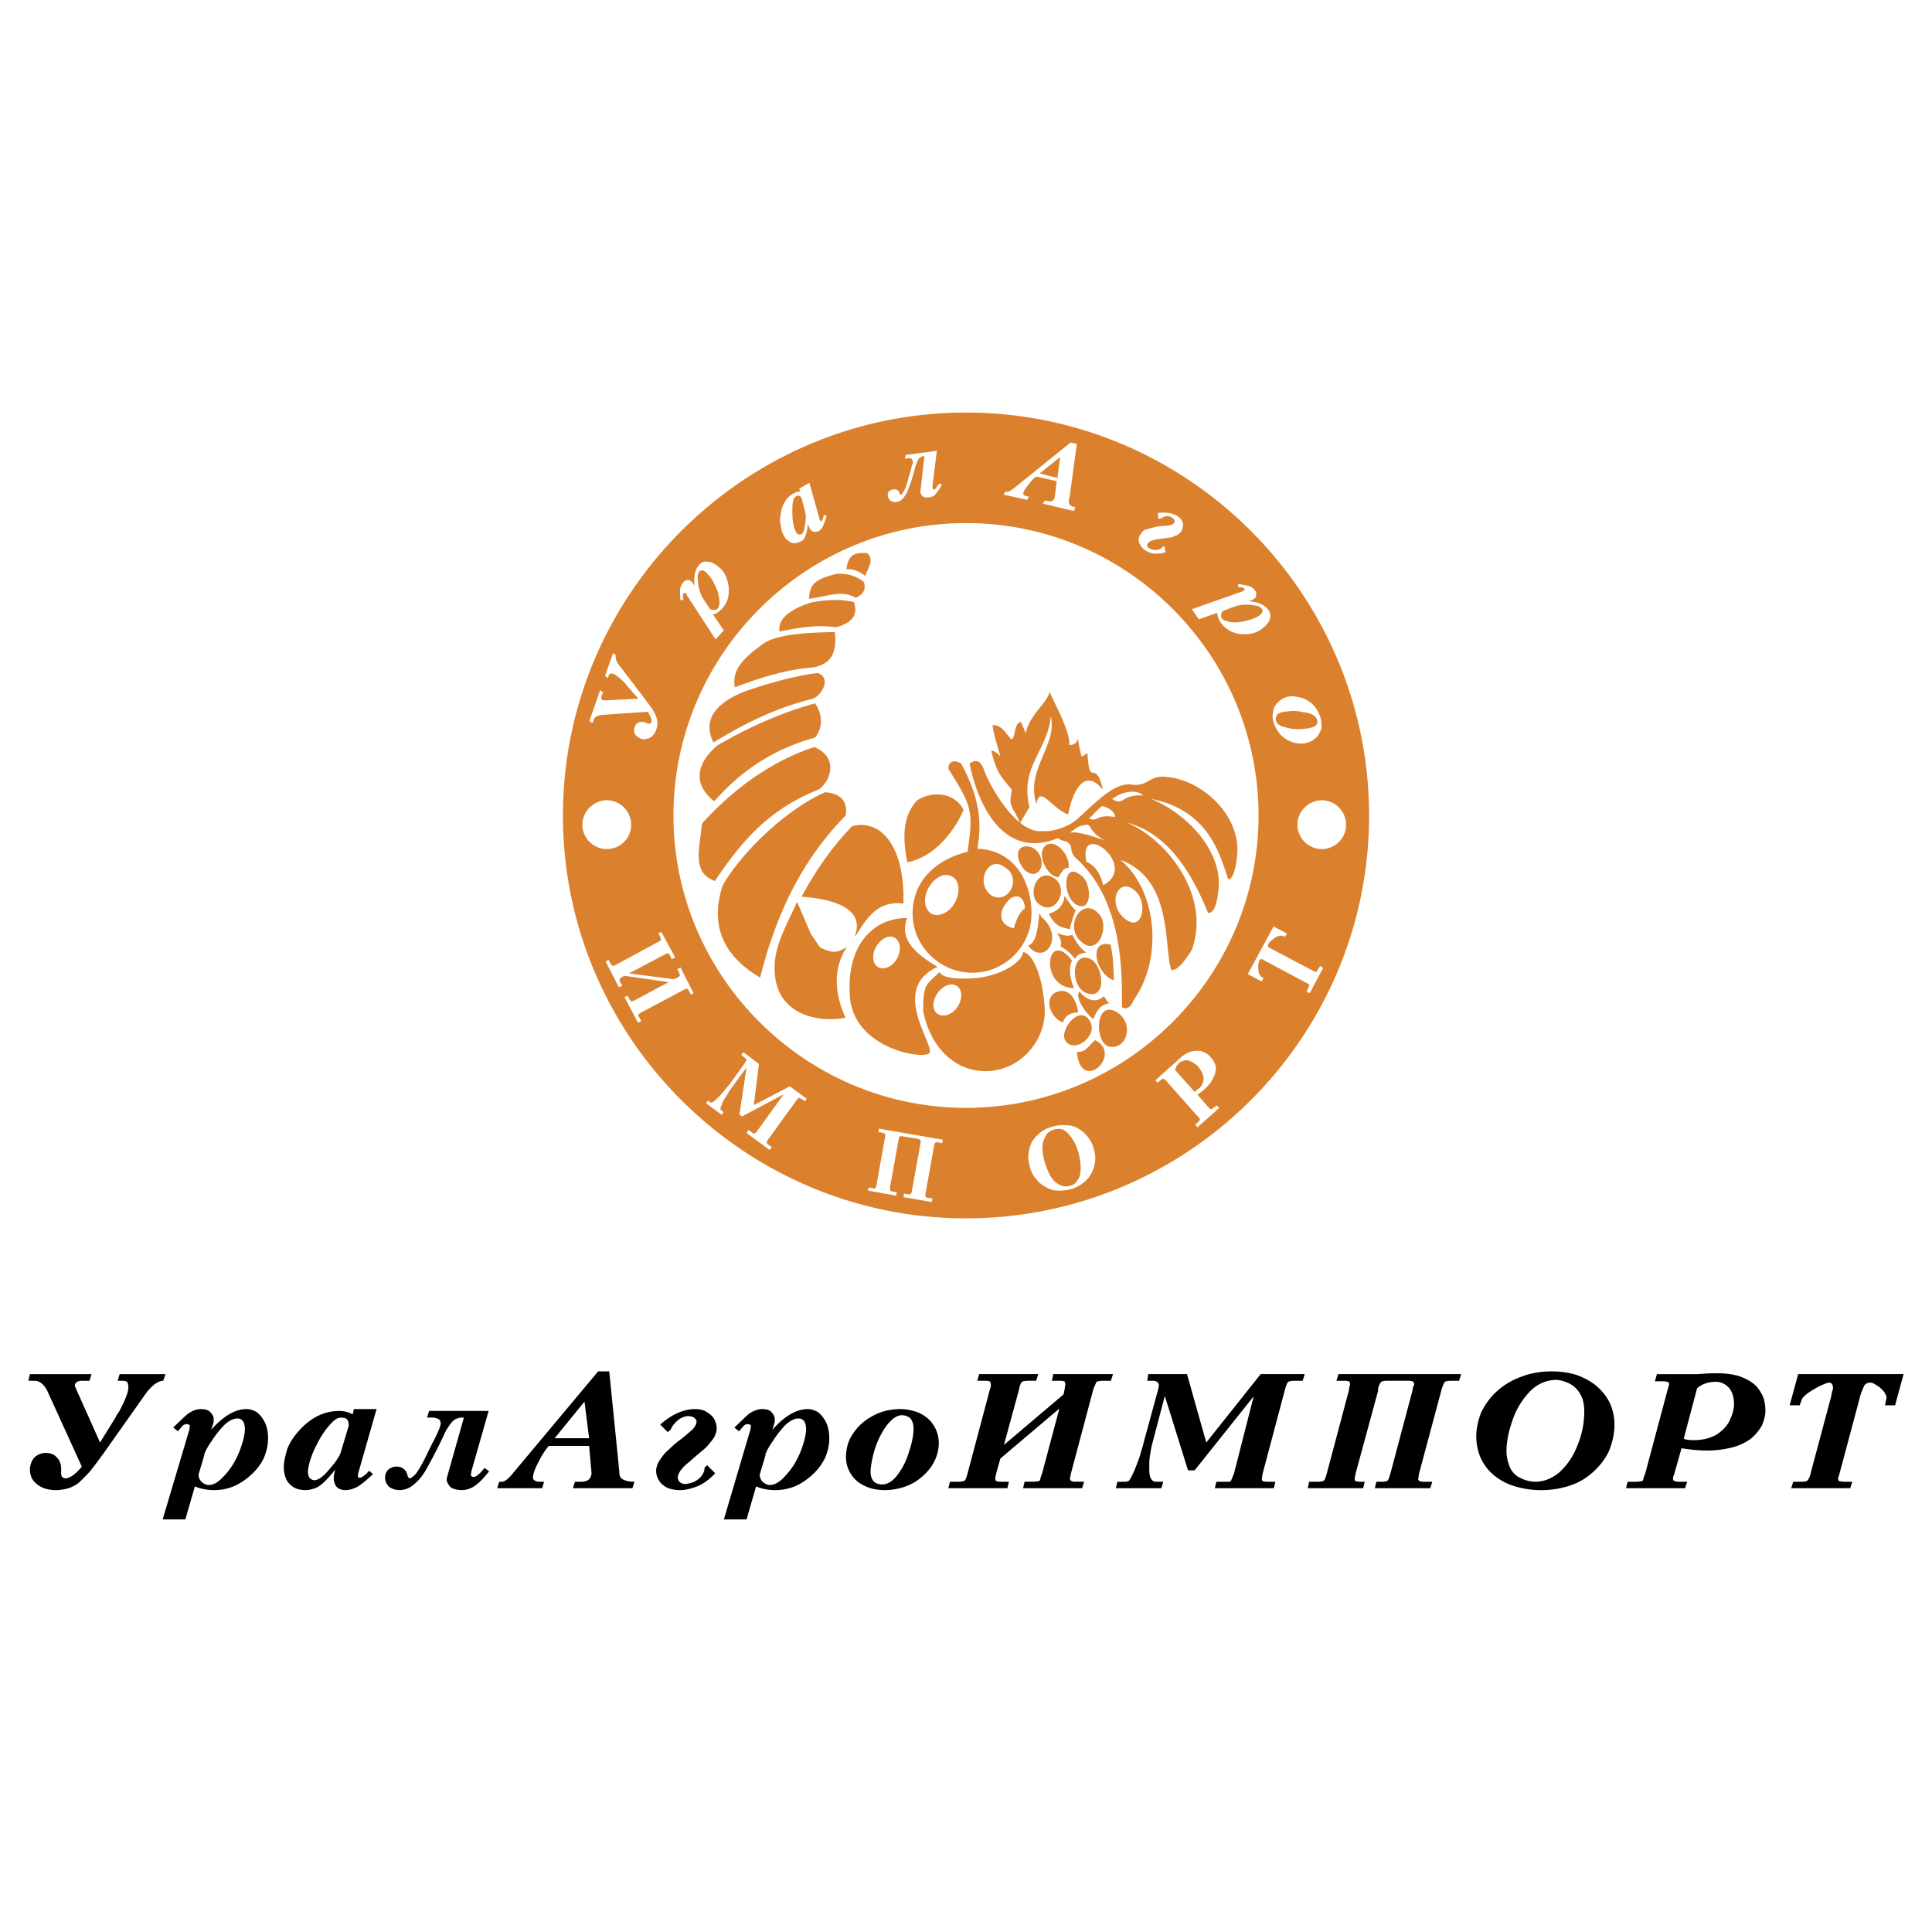
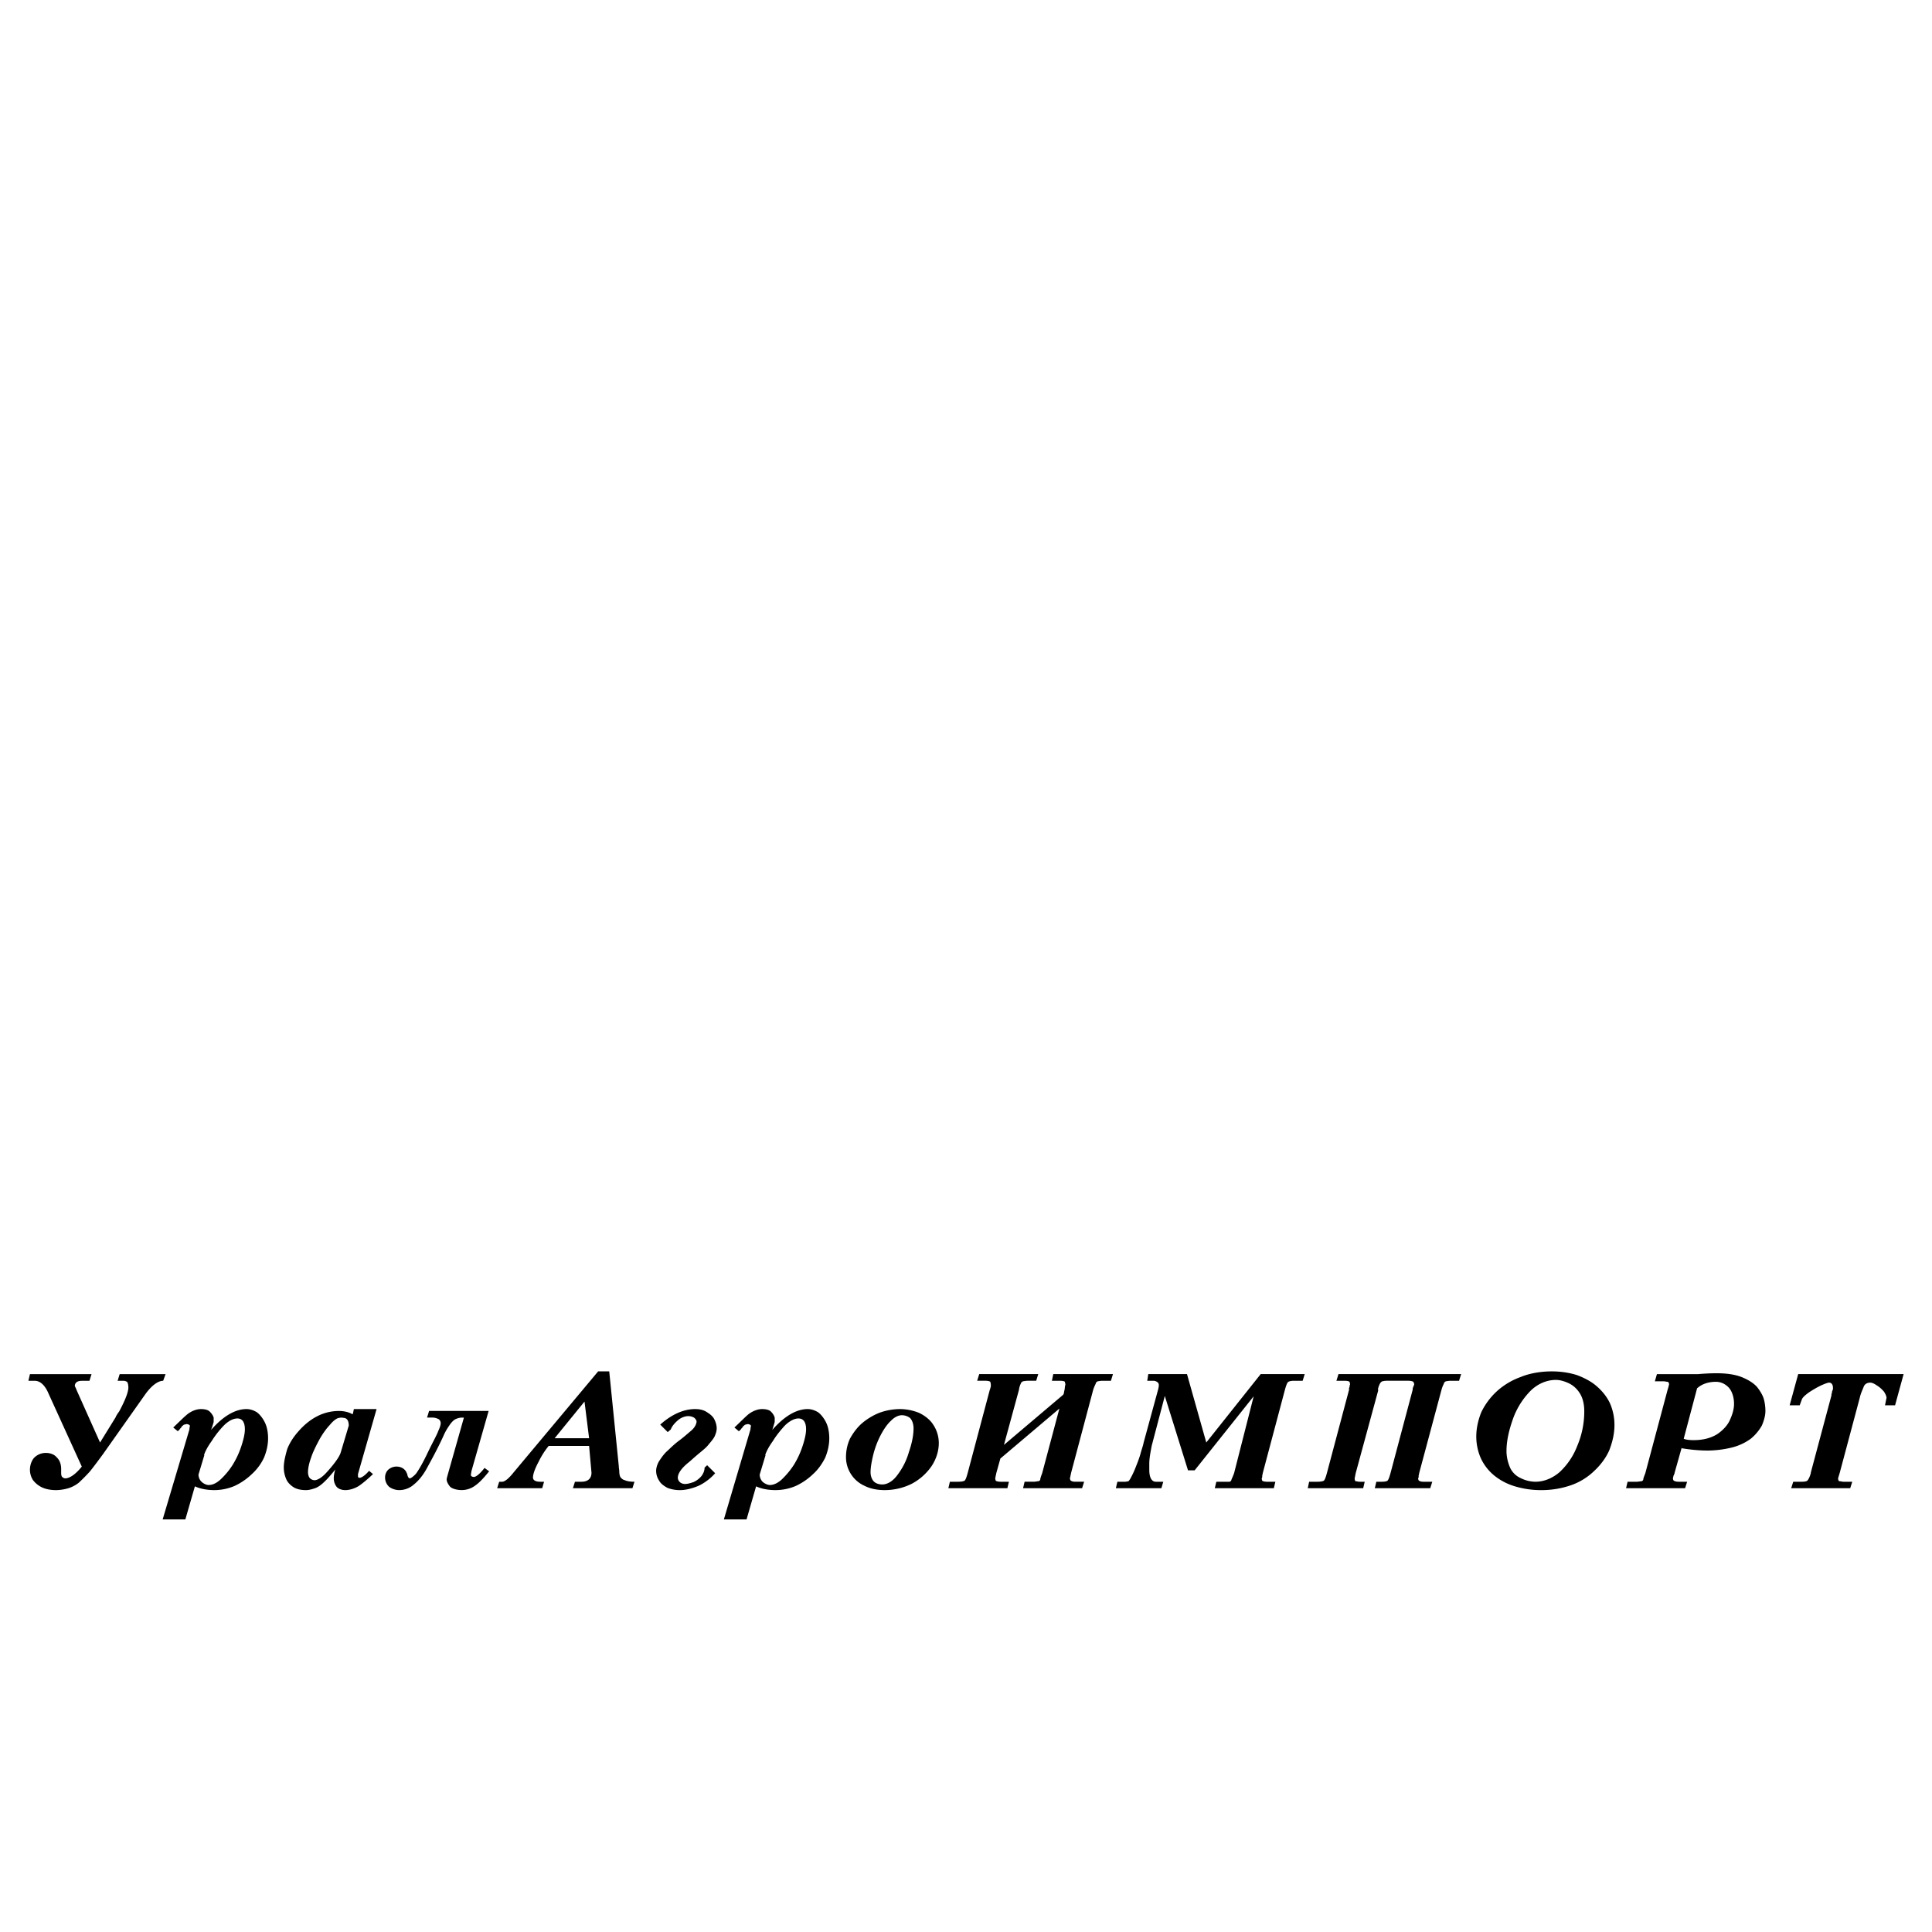
<svg xmlns="http://www.w3.org/2000/svg" width="2500" height="2500" viewBox="0 0 192.756 192.756">
  <g fill-rule="evenodd" clip-rule="evenodd">
-     <path fill="#fff" d="M0 0h192.756v192.756H0V0z" />
-     <path d="M97.756 97.543c2.23-.355 4.102-1.43 4.34-2.569 1.209.306 2.043 3.182 2.145 5.854 0 3.234-2.621 6.041-5.922 6.041-3.285 0-5.617-2.705-6.212-6.041 0-2.637.255-2.52 1.634-3.846.271.629 1.905.766 4.015.561zm-2.28.836c.561.373.561 1.344.034 2.109-.527.766-1.413 1.037-1.974.664-.562-.393-.528-1.293 0-2.061.51-.747 1.379-1.105 1.94-.712zm6.297-16.254l.936-1.616c-.986-4 1.805-5.617 2.127-9.021.697 2.842-2.553 5.31-1.43 8.731.324-1.991 1.549.476 3.166 1.038.441-2.281 1.582-4.748 3.473-2.468-.818-3.318-1.328 0-1.549-3.608-.17 0-.426.29-.596.29-.902-3.71.391-1.141-1.209-1.141.086-1.43-1.531-4.187-1.975-5.327-.203 1.141-2.025 2.281-2.383 4.187-.068-.29-.373-.851-.441-1.14-.783 0-.527 1.702-1.021 1.702-.697-.851-1.004-1.412-1.838-1.412.051.851.629 2.552.783 3.131-.238-.29-.646-.579-.92-.579.545 2.196.885 2.485 2.061 3.897-.359 1.906.016 1.43.816 3.336zm3.319 5.446c1.686 1.004.271 3.744-1.242 2.757-1.516-.766-.459-3.847 1.242-2.757zm-1.242 3.863c2.467 2.042.34 5.003-1.277 2.91 1.292-.323.937-4.288 1.277-2.91zm7.64 9.582c1.701 1.156.92 3.744-.816 3.404-1.514-.324-1.463-4.834.816-3.404zm-1.736-9.701c.938 1.327-.289 4.187-1.939 2.587-1.719-1.583.271-4.681 1.939-2.587zm1.039 2.927c.238.937.34 2.467.324 3.575-1.805-.665-2.605-4.137-.324-3.575zm-1.736 1.6c1.072.988 1.293 3.896-.629 3.25-1.823-.662-1.481-4.679.629-3.25zm-1.276-8.544c1.139.613 1.242 3.693-.238 3.029-1.584-.612-1.566-4.509.238-3.029zm1.022 14.704c.662 1.328-1.498 3.082-2.434 1.924-.904-.936 1.428-4.016 2.434-1.924zm-6.383-17.563c1.6 0 2.076 2.587.68 2.757-1.311 0-2.33-2.757-.68-2.757zm3.777 4.953c.494.664.766 1.106 1.123 1.43-.271.664-.441 1.328-.611 1.923-.408-.272-1.328 0-2.061-1.583.631-.17 1.498-.664 1.549-1.77zm-.595-1.872c-1.004 0-2.178-2.093-1.412-3.029.852-1.004 2.57.596 2.434 2.093-.647-.001-.767.646-1.022.936zm1.361 8.322c-2.586-3.37-3.334 2.74.188 2.74-.442-1.09-.528-2.094-.188-2.74zm-1.498-2.758c.732.323 1.227.323 1.516.171.34.646.613 1.157 1.396 1.804-.443 0-.902.17-1.123.612-.477-.612-.885-.936-1.465-1.259.205-.51-.051-.833-.324-1.328zm2.111 7.932c-.766 0-1.344.322-1.514.986-1.072-.322-1.959-2.092-.887-2.91 1.159-.662 2.13.154 2.401 1.924zm-.137 3.914c.801.154 1.26-.664 1.805-1.158 2.877 1.414-1.43 5.464-1.805 1.158zm3.321-4.85c-1.123.152-1.363.936-1.703 1.6-.816-.664-1.871-2.264-1.344-2.758.494.664 1.498 1.311 2.383.494.17 0 .34.664.664.664zm-10.485-13.531c1.77 1.073.271 3.847-1.43 2.74-1.616-1.31-.169-4.05 1.43-2.74zm1.975 4.085c-.664.493-.834 1.191-1.107 1.974-1.43-.306-1.531-1.48-.799-2.45.732-1.107 1.871-.937 1.906.476zm-7.285-3.182c.766.374.868 1.565.307 2.604-.545 1.004-1.617 1.48-2.349 1.106-.732-.459-.834-1.6-.272-2.604.578-1.004 1.583-1.549 2.314-1.106zm-.34-10.739c-.034-.732.579-.97 1.276-.528 1.601 3.013 2.179 5.48 1.601 8.492 3.709.136 5.412 3.268 5.412 6.484s-2.639 5.889-5.906 5.889c-3.25 0-5.957-2.673-5.957-5.889 0-3.217 2.246-5.378 5.479-6.178.615-4.151.41-4.56-1.905-8.27zm-10.126 17.75c-1.429 2.18-1.225 4.748-.136 7.08-2.91.545-6.553-.426-7.012-4-.374-2.637.8-4.578 2.178-7.556l1.362 3.166.902 1.345c1.208.663 1.838.561 2.706-.035zM96.14 80.814c-.817-1.668-2.979-1.992-4.63-.97-1.565 1.667-1.412 4.016-.987 6.195 2.588-.544 4.511-2.774 5.617-5.225zm-6.893 12.747c.596.307.698 1.243.255 2.076-.459.8-1.293 1.175-1.872.869-.596-.34-.664-1.242-.221-2.043.46-.799 1.259-1.242 1.838-.902zm1.259-1.974c-.698 1.905.341 3.284 3.047 4.883-4.885 2.18-.205 7.898-.834 8.596-.63.697-7.591-.477-7.931-5.684-.357-5.191 2.417-7.795 5.718-7.795zm-9.785-31.841c2.229-.307 3.131-.902 4.68-.103.817-.408 1.004-.919.783-1.583-.783-.613-1.686-.885-2.774-.8-2.026.545-2.621.953-2.689 2.486zm2.57 3.318c-2.315.034-5.565.153-7.029 1.089-2.4 1.668-3.234 2.859-2.944 4.425 2.825-1.089 5.497-1.838 7.846-1.991 1.514-.324 2.399-1.174 2.127-3.523zm-1.533 15.674c-4.969 1.957-7.675 5.055-10.432 9.156-2.298-.817-1.549-3.063-1.293-5.718 3.659-4.068 7.675-6.502 11.215-7.642 2.145.885 1.923 2.979.51 4.204zm3.252 3.693c2.944-.766 5.292 2.11 5.123 7.727-2.944-.426-4.017 2.212-4.885 3.353 1.175-2.944-2.195-3.812-5.275-4.05 1.496-2.742 2.909-4.784 5.037-7.03zm-12.918 5.94c1.668-3.012 6.076-7.488 10.228-9.326 1.447.085 2.332.868 2.042 2.331-4.357 4.442-6.893 9.735-8.526 16.152-4.509-2.639-4.714-6.162-3.744-9.157zm-.51-14.007c-2.297 1.974-2.331 3.999-.323 5.583 3.029-3.438 6.314-5.31 10.075-6.365.953-1.242.544-2.672-.034-3.404-3.217.885-6.433 2.28-9.718 4.186zm-.409-.289c-.8-1.667-.613-3.591 3.132-5.088 2.587-.902 5.122-1.583 7.267-1.837 1.481.476.323 2.348-.511 2.569-3.863.969-6.909 2.552-9.888 4.356zM83.41 62.587c1.6-.443 2.229-1.208 1.787-2.519-1.396-.323-2.808-.238-4.289.051-2.178.697-3.335 1.685-3.131 2.893 1.854-.39 3.812-.714 5.633-.425zm2.91-5.139c.323-.851.937-1.651.17-2.28-1.004 0-1.837-.068-2.042 1.634.732-.069 1.276.22 1.872.646zm22.073 28.54c-.902-4.339 5.328.392 1.668 2.332-.153-.647-.528-1.856-1.668-2.332zm5.158 3.217c.936 1.361.254 3.948-1.482 2.314-1.735-1.634-.255-4.425 1.482-2.314zm-6.961-5.991c-.342.238 1.379-1.106 1.311-.8 1.225-.477.391.409 2.33 1.43-.561-.187-3.335-1.192-3.641-.63zm-1.039.408c.697.494.902.068 1.311.868.035.426.102.766.459 1.106 4.885 4.34 4.613 11.997 4.613 14.874.748.527 1.174-.697 1.174-.697 2.945-4.153 2.35-10.91-1.328-13.99 5.277 1.974 4.307 8.594 5.072 10.978.799.221 2.076-2.043 2.076-2.043 1.939-5.548-2.74-11.13-6.518-12.645 4.951 1.243 7.215 6.893 8.117 9.003.766.136.971-1.77.971-1.804.799-4.187-3.08-8.118-6.654-9.564 5.734 1.106 6.857 5.531 7.693 8.016.697.068.9-2.434.9-2.434.342-3.982-3.506-7.42-6.91-7.761-1.906-.272-1.82.902-3.488.766-1.701-.289-3.199 1.276-5.445 3.319-.936.936-2.842 1.43-3.541 1.293-2.672.374-5.41-4.714-5.854-6.042-.408-1.106-.867-1.072-1.464-.698.665 3.439 3.064 9.787 8.816 7.455zm3.08-1.974c1.006.425.596-.443 2.604-.137.068-.476-.629-.936-1.207-1.072-.001-.272-1.294 1.243-1.397 1.209zm2.332-1.94c1.174.766.936-.51 3.08-.34-.357-.459-1.701-.664-3.08.34zM96.378 41.161c22.159 0 40.216 18.074 40.216 40.215 0 22.125-18.057 40.181-40.216 40.181-22.107 0-40.215-18.057-40.215-40.181 0-22.141 18.108-40.215 40.215-40.215zm0 11.028c16.083 0 29.187 13.104 29.187 29.187 0 16.015-13.104 29.154-29.187 29.154-16.048 0-29.187-13.139-29.187-29.154 0-16.083 13.139-29.187 29.187-29.187zM62.75 97.117l4.476.58.391-.17c.103-.068.205-.172.205-.205 0-.068 0-.17-.068-.271l-.17-.357.306-.17 1.311 2.568-.272.137-.204-.375a.398.398 0 0 0-.171-.221c-.034 0-.153.035-.323.119l-4.288 2.281c-.137.102-.256.135-.256.203 0 .035 0 .137.068.238l.221.393-.323.17-1.346-2.537.306-.17.17.357c.085.104.153.172.188.205.034.033.17 0 .306-.068l3.438-1.838-4.408-.631-.272.137c-.137.102-.188.137-.222.205 0 .084 0 .152.034.256l.255.373-.357.17-1.311-2.552.272-.188.205.392c.051.068.153.17.187.203.034.035.137 0 .306-.067l4.306-2.332a.364.364 0 0 0 .238-.204c0-.034-.034-.17-.068-.272l-.204-.34.306-.153 1.379 2.535-.34.171-.171-.375c-.067-.102-.136-.136-.169-.204a.837.837 0 0 0-.324.103l-3.607 1.904zm12.457 13.139l3.591-1.871 1.702 1.242-.204.238-.307-.205a2.474 2.474 0 0 1-.255-.135c-.103.033-.17.102-.238.203l-2.876 3.982c-.103.154-.136.223-.103.289 0 .068.034.104.136.205l.357.238-.221.289-2.315-1.701.205-.291.307.223c.119.102.187.102.289.137.034-.035.102-.068.205-.172l2.706-3.744-4.17 2.213-.238-.203.698-4.682-1.6 2.18c-.136.17-.272.459-.476.766-.188.271-.323.51-.357.697-.136.271-.204.443-.136.578l.272.223-.17.271-1.549-1.141.17-.289.272.221c.137-.051.205-.051.238-.084.103-.068.188-.137.29-.238.34-.307.681-.664 1.038-1.141.068-.068.102-.137.17-.203.034-.035.068-.104.102-.104l1.6-2.229c.102-.137.136-.238.136-.307-.034-.068-.102-.102-.204-.205l-.324-.254.221-.273 1.549 1.174-.511 4.103zm14.449 3.422l-.868 4.834c0 .17 0 .238.034.271.068.033.136.102.238.102l.426.068-.068.34-2.808-.51.034-.307.409.068c.102.035.205.035.255 0 .068-.033.103-.119.136-.289l.868-4.85c.034-.104.034-.24-.034-.307-.085-.035-.187-.068-.289-.104l-.34-.033.034-.357 6.381 1.105-.068.357-.425-.102c-.102 0-.204 0-.238.033-.068.035-.102.137-.136.307l-.868 4.816c0 .137 0 .238.034.324.068.033.136.033.272.068l.392.066-.068.342-2.808-.477.034-.357.409.068c.136.033.204 0 .238-.035.068 0 .103-.102.137-.238l.868-4.816c.034-.17.034-.271-.034-.322-.034-.068-.136-.104-.272-.137l-1.498-.238c-.102-.033-.204 0-.238 0-.071.038-.105.14-.139.31zm13.104 2.74c-.137-.443-.203-.902-.137-1.311.035-.461.172-.834.342-1.209.238-.357.527-.664.867-.936.34-.256.766-.459 1.209-.562.459-.135.902-.17 1.328-.135.408 0 .867.102 1.207.34.34.17.664.459.936.801.273.34.494.73.596 1.174.17.527.205.969.137 1.395a3.514 3.514 0 0 1-.426 1.209c-.238.357-.477.664-.834.902-.34.238-.748.459-1.174.561-.408.137-.867.137-1.242.137-.426 0-.834-.102-1.209-.357-.391-.17-.697-.443-.969-.783a2.63 2.63 0 0 1-.631-1.226zm1.498-.408c.102.373.307.832.477 1.207.238.426.494.732.834.902.34.238.732.307 1.141.205.391-.104.629-.273.766-.545.203-.238.307-.527.307-.834.068-.307.033-.664 0-.971a9.896 9.896 0 0 0-.17-.936c-.104-.307-.205-.629-.342-.936-.17-.273-.322-.596-.527-.801-.17-.238-.441-.441-.664-.596-.307-.102-.578-.102-.969 0-.41.154-.715.393-.852.766-.221.393-.256.766-.256 1.174.034.462.101.939.255 1.365zm12.576-9.633c.273-.223.375-.324.408-.357.035-.035.137-.137.291-.273.441-.441.9-.697 1.309-.834.443-.102.801-.102 1.141 0 .324.137.631.307.834.596.238.273.393.545.494.902 0 .34-.033.715-.256 1.107a3.33 3.33 0 0 1-.9 1.174c-.205.17-.41.34-.682.527l1.141 1.311c.102.102.17.135.238.135s.135-.033.203-.135l.357-.238.238.238-2.178 1.939-.221-.271.322-.273c.068-.084.137-.152.137-.221.033-.033 0-.137-.137-.238l-3.268-3.676c-.102-.102-.203-.17-.271-.17a1.85 1.85 0 0 0-.238.135l-.289.273-.238-.238 1.565-1.413zm.408.373l1.941 2.18c.152-.104.289-.205.391-.307.34-.238.477-.596.51-.936 0-.408-.17-.801-.543-1.277a2.447 2.447 0 0 0-.766-.527c-.205-.102-.426-.137-.631-.068a1.42 1.42 0 0 0-.545.271c-.169.223-.322.426-.357.664zm11.164-13.614l-.203.34-.205-.102c-.102-.034-.289-.034-.492.034a1.405 1.405 0 0 0-.58.375c-.221.136-.357.289-.391.459-.033.034-.033.103-.033.136 0 .035.033.103.066.136l4.477 2.367c.137.066.238.102.307.066.035-.033.102-.152.137-.221l.221-.34.307.17-1.346 2.535-.322-.17.203-.391c.035-.102.086-.205.086-.238 0-.035-.086-.137-.256-.205l-4.424-2.366c-.086-.033-.119-.068-.188-.033 0 .033-.068.067-.102.102-.068.188-.137.391-.137.629s.033.461.068.664c.068.17.17.307.238.375l.221.102-.188.357-1.379-.73 2.57-4.75 1.345.699zM63.685 69.701l-1.14-1.293-.204-.272c-.528-.527-.902-.8-1.141-.902-.136-.034-.238-.034-.289-.034-.068.034-.136.068-.17.17l-.102.289-.272-.221.8-2.281.272.205c-.068.272.034.664.409 1.106l2.502 3.268c.272.374.527.731.732 1.003.169.307.306.511.374.766.103.204.137.442.137.613 0 .204-.034.425-.102.63a1.843 1.843 0 0 1-.408.697 1.024 1.024 0 0 1-.596.272c-.204.068-.374.068-.544-.034a1.008 1.008 0 0 1-.597-.459c-.102-.204-.102-.408-.033-.647.033-.204.204-.391.374-.493.221-.103.459-.068.698 0 .067 0 .102.034.136.034.034.034.102.068.102.068.119.034.187.034.255 0 .034-.035.102-.068.102-.136.068-.204-.034-.545-.357-1.038l-4.458.306c-.528.034-.834.221-.937.494l-.102.306-.324-.17 1.072-3.08.29.204-.137.34c-.085.256 0 .426.137.459h.34l3.181-.17zm4.51-9.854l-.306.034c-.034-.409-.068-.8-.034-1.072s.136-.477.306-.697a.637.637 0 0 1 .391-.239c.136 0 .272 0 .34.068l.17.136c.102.153.17.255.238.426-.102-.97.034-1.702.46-2.145a.99.99 0 0 1 .51-.324c.188 0 .46 0 .698.068.272.102.527.289.766.494.307.238.528.544.698.936.136.34.239.698.273 1.106.033.375 0 .732-.103 1.107-.101.391-.306.697-.561.97-.272.307-.545.494-.902.596l1.072 1.583-.817.902-2.876-4.425c-.034-.136-.085-.17-.119-.221-.034-.035-.136 0-.205.085-.034.068-.034.068-.034.136 0 0-.034.068-.034.102l.034.068v.137s.001.068.035.169zm1.974-.101l.63.97c.102.102.238.136.408.136.187 0 .289-.034.392-.136.136-.17.204-.409.17-.698 0-.34-.068-.647-.17-1.039a11.73 11.73 0 0 0-.494-1.038 4.76 4.76 0 0 0-.613-.8c-.289-.272-.528-.306-.731-.102-.103.136-.205.425-.137.766 0 .375.068.731.17 1.106.137.392.239.664.375.835zm9.684-10.705l-.119-.289 1.021-.579 1.038 3.71.068.068c.034.068.034.068.068.068.102-.068.205-.272.272-.664l.272.102a5.846 5.846 0 0 1-.34.97 1.031 1.031 0 0 1-.443.561c-.187.068-.324.103-.459.068-.17 0-.34-.136-.443-.34a2.166 2.166 0 0 1-.187-.493c-.035.357-.068.663-.136.901-.069.272-.136.46-.238.596-.068.136-.205.238-.34.306-.222.103-.426.17-.63.17s-.408-.068-.562-.205c-.204-.136-.341-.272-.442-.494-.205-.306-.306-.646-.341-1.038a2.087 2.087 0 0 1 0-1.208c0-.375.17-.8.375-1.141.204-.391.51-.664.867-.868.24-.133.443-.201.699-.201zm.136.68c-.136-.238-.255-.307-.459-.272-.033.034-.033.034-.102.068-.068.034-.068.068-.136.102-.103.103-.137.29-.205.562-.034.307-.034.664-.034 1.005 0 .374.034.766.102 1.106.068.323.171.629.272.8.069.136.17.205.272.238.119 0 .188 0 .255-.034.17-.103.272-.341.34-.766.102-.647.136-1.072.068-1.311l-.373-1.498zM92.226 45.5h-.103c-.153.034-.255.103-.357.17-.102.102-.205.204-.238.391-.103.17-.136.34-.238.647-.204.8-.426 1.463-.596 1.906a2.82 2.82 0 0 1-.545 1.038c-.187.256-.459.426-.697.426-.205.034-.426 0-.562-.102-.17-.102-.272-.29-.307-.494a.516.516 0 0 1 .102-.442.607.607 0 0 1 .443-.205.549.549 0 0 1 .562.205s0 .068.034.137c.035.067.035.102.068.136.034.034.068.068.137.034.034 0 .102-.136.221-.306.137-.205.307-.664.477-1.328.204-.613.307-1.038.341-1.243a.606.606 0 0 0 .068-.527c0-.102-.102-.17-.17-.204-.102-.034-.17-.034-.238-.034l-.34.068.068-.375 3.115-.425-.443 3.54c.034.068 0 .136.034.204 0 .119.068.119.17.119.102-.051.239-.255.477-.595l.255.136c-.187.34-.392.664-.596.868-.136.238-.409.34-.698.374-.272.034-.442 0-.613-.102a.714.714 0 0 1-.221-.375c0-.067 0-.204.034-.459l.356-3.183zm13.206 2.502l-2.041-.459c-.256.17-.527.459-.768.8-.289.34-.459.629-.527.834-.033.169.068.271.357.34l.205.034-.17.323-2.365-.528.203-.306.137.034c.119 0 .221-.034.357-.137.17-.103.307-.187.375-.255l5.615-4.527.629.136-.73 5.327a1.08 1.08 0 0 0-.068.323v.272c.033.103.102.17.205.239.102.068.254.136.459.17l-.172.357-3.096-.732.221-.307.34.068c.307.068.545-.034.631-.392l.203-1.614zm-1.702-.766l1.77.443.271-2.076-2.041 1.633zm11.862 4.544l-.084-.595c.834-.103 1.496 0 2.025.34.17.153.34.29.408.493.102.136.102.34.066.562-.033.17-.102.34-.168.476-.104.103-.24.239-.41.34a1.388 1.388 0 0 0-.492.221c-.172 0-.41.035-.664.068-.238.068-.477.068-.682.103-.561.068-.9.204-1.055.409-.068.068-.102.136-.068.238 0 .119.068.221.188.255.102.068.238.136.443.17.135.034.34 0 .527-.034a.934.934 0 0 0 .408-.306h.17l.068.579c-.342.136-.715.136-1.072.136a1.996 1.996 0 0 1-1.004-.375c-.205-.17-.342-.307-.443-.527-.119-.136-.152-.375-.152-.579.033-.17.119-.357.221-.494.102-.17.238-.306.408-.408.205-.034.426-.136.664-.17.238-.068.51-.153.867-.187.342-.034.613-.034.834-.068.273-.034.477-.136.578-.306.035-.034.035-.103 0-.205 0-.068-.102-.17-.203-.238-.137-.119-.34-.188-.596-.188-.238.068-.443.153-.578.255l-.204.035zm7.896 6.757l.068-.272c.408.068.801.136 1.039.204s.492.238.596.409c.135.17.17.357.135.493 0 .102 0 .238-.135.307l-.172.136c-.117.068-.289.103-.424.17.936.068 1.633.391 1.973.902a.91.91 0 0 1 .17.562c0 .204-.066.443-.203.664-.17.238-.375.442-.664.646a2.486 2.486 0 0 1-1.037.46c-.375.068-.75.068-1.141.033-.375-.067-.766-.169-1.072-.357-.307-.238-.629-.442-.834-.783-.205-.323-.34-.664-.34-.97l-1.838.646-.699-1.004 5.021-1.77c.119-.068.152-.068.221-.102.035-.034.035-.102-.033-.204-.068-.034-.068-.034-.119-.034 0-.035-.068-.068-.104-.068-.033-.034-.066-.034-.066 0-.068 0-.137-.034-.172-.034 0 0-.066 0-.17-.034zm-.306 1.974l-1.088.408a.434.434 0 0 0-.238.357c-.068.136 0 .306.033.409.137.17.357.272.664.323.307.103.664.103 1.039.068.373-.034.799-.153 1.139-.255.357-.102.664-.238.902-.408.324-.239.426-.46.238-.698-.102-.136-.34-.272-.68-.307a4.167 4.167 0 0 0-1.141-.068c-.392.035-.696.103-.868.171zm5.123 9.054c.34-.119.732-.119 1.107-.034.357.034.697.17 1.004.34.357.205.596.409.834.732.203.307.391.612.492 1.004.104.34.104.68.104 1.004-.104.375-.238.647-.459.902-.24.272-.58.477-.938.579-.441.153-.902.102-1.344 0a3.077 3.077 0 0 1-1.277-.714 3.45 3.45 0 0 1-.766-1.328c-.102-.375-.137-.732-.033-1.072.033-.34.203-.63.441-.868a1.87 1.87 0 0 1 .835-.545zm-.477 1.515c-.254.068-.426.17-.459.357a.521.521 0 0 0-.068.442c.068.272.307.528.766.63.408.136.902.238 1.447.238.527 0 .971-.068 1.361-.17.271-.068.443-.17.512-.357a.518.518 0 0 0 0-.442c-.035-.17-.205-.34-.479-.494-.238-.136-.596-.204-.969-.238a3.292 3.292 0 0 0-1.141-.102c-.392.034-.732.068-.97.136zm4.051 8.764c1.346 0 2.416 1.124 2.416 2.434a2.418 2.418 0 0 1-2.416 2.434 2.444 2.444 0 0 1-2.434-2.434c0-1.31 1.106-2.434 2.434-2.434zm-71.342 0a2.445 2.445 0 0 1 2.434 2.434 2.424 2.424 0 0 1-2.434 2.434c-1.311 0-2.434-1.089-2.434-2.434 0-1.31 1.123-2.434 2.434-2.434z" fill="#db812e" />
    <path d="M9.982 143.92l1.566-2.535c0-.051.137-.291.341-.562.612-1.141.918-1.939.918-2.4 0-.236-.051-.424-.102-.527a.63.63 0 0 0-.357-.135h-.613l.204-.664h4.579l-.238.664c-.511 0-1.157.477-1.77 1.326l-4.221 5.975c-.51.697-.97 1.311-1.311 1.734-.409.461-.817.852-1.106 1.125a3.2 3.2 0 0 1-1.055.561 4.719 4.719 0 0 1-1.208.188c-.51 0-1.021-.086-1.413-.271a2.434 2.434 0 0 1-.919-.75 1.915 1.915 0 0 1-.29-1.004c0-.459.153-.885.392-1.174a1.614 1.614 0 0 1 1.208-.512c.408 0 .817.137 1.055.426.307.273.46.699.46 1.174v.426c0 .188.051.324.102.375.102.086.204.137.307.137.442 0 1.055-.426 1.65-1.174l-3.318-7.285c-.357-.85-.851-1.275-1.362-1.275h-.647l.153-.664h6.144l-.205.664h-.764c-.442 0-.697.186-.697.527 0 0 .102.188.204.459l2.313 5.171zm7.761-1.123l-.459-.375c.595-.561 1.106-1.088 1.463-1.361.391-.289.851-.477 1.31-.477.392 0 .698.086.851.238.204.188.357.426.408.613v.426c-.051.221-.153.51-.255.799 1.208-1.379 2.416-2.076 3.522-2.076.409 0 .749.137 1.056.324.306.238.596.611.8 1.037s.307.988.307 1.549c0 .664-.153 1.328-.409 1.941a5.166 5.166 0 0 1-1.208 1.633 6.313 6.313 0 0 1-1.702 1.174 5.142 5.142 0 0 1-2.06.426c-.714 0-1.413-.137-1.923-.375l-.952 3.303h-2.264l2.672-8.986c0-.188.051-.34.051-.34 0-.086-.153-.188-.357-.188-.051 0-.153.051-.204.051-.052 0-.153.102-.153.102-.051.035-.153.137-.153.188-.051.051-.153.137-.153.188 0 0-.102.084-.238.238l.05-.052zm2.655 2.348l-.595 1.975c0 .238.102.527.306.715.188.188.494.324.698.324.409 0 .8-.188 1.208-.562a7.524 7.524 0 0 0 1.208-1.463 8.656 8.656 0 0 0 .851-1.838c.204-.613.357-1.227.357-1.686 0-.715-.255-1.09-.748-1.09-.409 0-.868.238-1.311.664a9.526 9.526 0 0 0-1.259 1.6c-.408.562-.664 1.072-.766 1.412l.051-.051zm14.807-4.084l.102-.477h2.264l-1.855 6.484v.238c0 .102.102.137.153.137.187 0 .544-.221.953-.699l.392.324c-.494.477-1.004.902-1.396 1.174-.459.289-.969.426-1.361.426-.307 0-.612-.086-.817-.271-.188-.188-.34-.529-.34-.902 0-.238.051-.562.153-.885-.408.51-.816.986-1.123 1.258-.289.291-.646.529-.902.613-.307.102-.596.188-.902.188-.46 0-.902-.086-1.208-.271-.307-.188-.613-.477-.75-.801a2.896 2.896 0 0 1-.255-1.174c0-.58.153-1.174.34-1.838.256-.664.665-1.277 1.175-1.838.493-.562 1.106-1.072 1.753-1.412a4.736 4.736 0 0 1 2.264-.562c.51 0 1.004.137 1.31.322l.05-.034zm-.409 1.173c0-.424-.136-.715-.442-.766-.051 0-.205-.033-.307-.033-.102 0-.204.033-.254.033-.256.051-.597.342-.902.715-.357.375-.75.936-1.056 1.498-.306.578-.612 1.174-.8 1.754-.204.561-.306 1.07-.306 1.445 0 .289.102.527.204.613a.697.697 0 0 0 .442.188c.307 0 .766-.273 1.26-.834.816-.902 1.259-1.566 1.361-1.941l.8-2.672zm11.488-.798h-.205c-.255 0-.493.084-.698.188-.204.135-.408.373-.562.611a5.66 5.66 0 0 0-.596 1.072c-.613 1.328-1.208 2.4-1.616 3.148-.409.768-.902 1.328-1.311 1.65a2.19 2.19 0 0 1-1.464.562c-.392 0-.749-.137-1.004-.324a1.26 1.26 0 0 1-.409-.936c0-.289.102-.561.307-.766.204-.188.51-.322.817-.322.442 0 .8.186 1.004.561 0 .051.103.188.103.289 0 .086.102.238.102.238 0 .035.085.086.137.086.102 0 .357-.188.612-.459.255-.342.698-1.09 1.208-2.18.493-1.021.901-1.736 1.004-2.059.153-.324.255-.613.255-.801 0-.186-.103-.373-.255-.426a1.268 1.268 0 0 0-.544-.135h-.562l.204-.664h5.94l-1.719 6.023c0 .086-.051.24-.051.375 0 .086.102.188.306.188s.613-.322 1.055-.902l.459.34c-.459.562-.902 1.072-1.311 1.363a2.29 2.29 0 0 1-1.413.51c-.493 0-.953-.137-1.157-.324-.205-.238-.357-.51-.357-.748 0-.102.102-.426.204-.801l1.517-5.357zm12.491 2.824h-4.034a8.019 8.019 0 0 0-1.004 1.582c-.357.664-.562 1.227-.562 1.566 0 .273.255.426.715.426h.392l-.188.646h-4.493l.204-.646h.307c.153 0 .392-.152.596-.34s.408-.426.511-.562l8.458-10.109h1.106l.953 9.445c0 .188.051.375.051.58 0 .188.051.408.102.51.103.137.255.289.46.324.204.102.544.152.953.152l-.204.646h-5.939l.204-.646h.646c.664 0 1.004-.34 1.004-.902l-.238-2.672zm-3.438-.766h3.438l-.459-3.658-2.979 3.658zm11.284-.613l-.749-.748c1.158-1.039 2.366-1.549 3.472-1.549.459 0 .851.086 1.156.289.307.188.596.408.75.697.153.291.255.613.255.938 0 .289-.103.561-.204.799-.153.289-.392.562-.596.801-.205.289-.562.561-.902.85-.357.291-.715.613-1.021.885-.749.58-1.157 1.141-1.157 1.602 0 .152.102.34.204.424.102.104.306.188.511.188.255 0 .544-.084.851-.188.306-.135.612-.373.8-.611.204-.273.306-.562.306-.834l.255-.238.8.799a5.246 5.246 0 0 1-1.6 1.227c-.613.271-1.31.459-1.923.459-.442 0-.902-.086-1.259-.238-.34-.188-.646-.408-.8-.697a1.769 1.769 0 0 1-.307-.988c0-.289.102-.611.256-.902.204-.322.459-.697.749-.986.306-.271.715-.697 1.208-1.072.51-.373.919-.748 1.208-.986.408-.324.612-.715.612-.986 0-.104-.102-.24-.204-.342-.102-.084-.357-.188-.613-.188-.34 0-.749.154-1.055.426-.34.289-.595.613-.698.902l-.305.267zm7.096-.084l-.442-.375c.596-.561 1.106-1.088 1.447-1.361.408-.289.867-.477 1.31-.477.409 0 .715.086.869.238.205.188.34.426.391.613v.426c-.051.221-.153.51-.238.799 1.208-1.379 2.417-2.076 3.523-2.076.392 0 .749.137 1.055.324.307.238.596.611.8 1.037s.306.988.306 1.549c0 .664-.153 1.328-.408 1.941-.306.611-.698 1.174-1.208 1.633a6.313 6.313 0 0 1-1.702 1.174 5.16 5.16 0 0 1-2.077.426c-.697 0-1.412-.137-1.906-.375l-.954 3.303H72.22l2.655-8.986c0-.188.051-.34.051-.34 0-.086-.153-.188-.341-.188-.051 0-.153.051-.204.051s-.153.102-.153.102c-.051.035-.153.137-.153.188-.051.051-.153.137-.153.188 0 0-.102.084-.255.238l.05-.052zm2.673 2.348l-.596 1.975c0 .238.102.527.289.715.205.188.511.324.715.324.392 0 .8-.188 1.208-.562a8.188 8.188 0 0 0 1.208-1.463 8.656 8.656 0 0 0 .851-1.838c.205-.613.357-1.227.357-1.686 0-.715-.255-1.09-.766-1.09-.391 0-.851.238-1.31.664-.443.477-.902 1.039-1.242 1.6-.409.562-.664 1.072-.767 1.412l.053-.051zm8.015.238c0-.664.136-1.275.392-1.838.306-.561.714-1.123 1.208-1.549a6.313 6.313 0 0 1 1.719-1.037 6.044 6.044 0 0 1 2.06-.375c.664 0 1.311.137 1.905.375.613.289 1.124.715 1.413 1.174a3.3 3.3 0 0 1 .562 1.838c0 .799-.255 1.6-.715 2.297a5.567 5.567 0 0 1-1.957 1.754c-.8.408-1.753.646-2.723.646-.749 0-1.447-.137-2.008-.426a3.09 3.09 0 0 1-1.362-1.174 3.111 3.111 0 0 1-.494-1.685zm2.451 1.498c0 .426.153.766.357.953s.511.271.817.271c.493 0 1.055-.322 1.498-.936a6.887 6.887 0 0 0 1.158-2.314c.306-.885.459-1.684.459-2.348 0-.461-.153-.834-.357-1.039a1.365 1.365 0 0 0-.8-.271c-.357 0-.749.188-1.106.561-.409.375-.766.936-1.055 1.498a8.9 8.9 0 0 0-.715 1.939c-.154.647-.256 1.227-.256 1.686zm13.308-2.723l5.889-4.986s.104-.086.104-.289c.051-.188.084-.375.084-.461 0-.102.051-.236.051-.289 0-.084-.051-.238-.051-.271-.033-.051-.238-.102-.441-.102h-.852l.137-.664h5.955l-.203.664h-.867c-.188 0-.393.051-.443.051-.102.051-.205.135-.205.238a4.366 4.366 0 0 0-.254.611l-2.213 8.322c0 .086-.051.188-.051.24 0 .084-.053.186-.053.271 0 .102.053.238.104.238.051.051.205.102.408.102h.902l-.205.646h-5.889l.154-.646h.9c.205 0 .357-.051.461-.051.102 0 .203-.102.203-.188 0-.102.086-.34.188-.613l1.719-6.449-5.889 4.986-.408 1.463c-.051.273-.102.461-.102.512 0 .102.051.238.051.238.051.051.256.102.459.102h.852l-.152.646h-5.889l.153-.646h.851c.307 0 .511-.051.612-.102.103-.086.205-.375.307-.75l2.212-8.322s.051-.102.051-.152c0-.033.051-.137.051-.188v-.188c0-.084-.051-.238-.051-.271-.051-.051-.254-.102-.459-.102h-.852l.205-.664h5.889l-.205.664h-.85c-.205 0-.41.051-.461.051-.102.051-.203.135-.203.188a1.982 1.982 0 0 0-.205.662l-1.499 5.499zm24.916-4.849l-5.889 7.385h-.664l-2.314-7.42-1.311 4.986c-.102.562-.238 1.209-.238 1.787v.596c0 .766.238 1.191.648 1.191h.748l-.188.646h-4.543l.152-.646h.766c.137 0 .289-.051.34-.051.051-.051.154-.188.205-.289a9.11 9.11 0 0 0 .561-1.227c.188-.459.342-.885.443-1.258.102-.375.256-.801.307-1.09l1.463-5.361c0-.051.051-.188.051-.373 0-.104-.051-.24-.152-.291a.633.633 0 0 0-.357-.135h-.646l.102-.664h3.863l1.924 6.824 5.428-6.824h4.391l-.203.664h-.852c-.307 0-.51.051-.613.135-.102.104-.203.393-.305.766l-2.213 8.322c0 .086-.051.188-.051.273v.102c0 .051-.051.137-.051.137 0 .102.051.238.051.238.051.051.254.102.459.102h.852l-.154.646h-5.889l.154-.646h1.311c.102 0 .203-.152.203-.238a8.31 8.31 0 0 0 .256-.613l1.955-7.674zm12.441-.649l-2.264 8.322a56.14 56.14 0 0 1-.102.512c0 .152.049.289.102.289.084 0 .238.051.391.051h.51l-.152.646h-5.531l.137-.646h.867c.291 0 .494-.051.596-.102.104-.086.205-.375.307-.75l2.213-8.322v-.152c0-.033.051-.137.051-.137v-.084c0-.051.051-.154.051-.154 0-.084-.051-.238-.051-.271-.051-.051-.256-.102-.459-.102h-.852l.205-.664h12.236l-.205.664h-.852c-.203 0-.408.051-.459.051-.102.051-.203.135-.203.238a2.99 2.99 0 0 0-.238.611l-2.23 8.322c0 .086-.051.188-.051.273v.102c0 .051-.051.137-.051.137 0 .102.051.238.102.238.051.051.205.102.408.102h.902l-.205.646h-5.529l.152-.646h.545c.307 0 .51-.051.562-.102.102-.086.203-.375.305-.75l2.213-8.322v-.102c0-.051.051-.137.051-.188.051-.084.102-.238.102-.238 0-.084-.051-.238-.102-.271-.051-.051-.256-.102-.459-.102h-2.213c-.203 0-.357.051-.408.051a.527.527 0 0 0-.238.238 2.087 2.087 0 0 0-.205.611h.051v.001zm9.768 4.647c0-.799.188-1.633.494-2.398a6.953 6.953 0 0 1 1.514-2.061 7.098 7.098 0 0 1 2.418-1.463c.902-.375 2.008-.562 3.113-.562.92 0 1.771.137 2.52.375.766.289 1.463.664 1.975 1.123.545.477 1.004 1.039 1.311 1.701a5.41 5.41 0 0 1 .441 2.162c0 .852-.203 1.686-.494 2.451-.305.748-.867 1.498-1.463 2.059a6.341 6.341 0 0 1-2.314 1.465 9.009 9.009 0 0 1-3.029.51 8.949 8.949 0 0 1-2.621-.375 5.918 5.918 0 0 1-2.059-1.07 4.86 4.86 0 0 1-1.361-1.754 5.376 5.376 0 0 1-.445-2.163zm3.014 1.463c0 .613.152 1.176.355 1.652.205.459.596.834 1.006 1.021a3.397 3.397 0 0 0 1.514.391c.852 0 1.701-.34 2.416-.953a6.965 6.965 0 0 0 1.754-2.586 8.812 8.812 0 0 0 .715-3.473c0-.748-.154-1.361-.459-1.838-.307-.477-.699-.799-1.107-.986s-.85-.324-1.26-.324c-.9 0-1.803.375-2.518 1.072a7.67 7.67 0 0 0-1.754 2.773c-.408 1.141-.662 2.213-.662 3.251zm17.476-.323l-.715 2.535v.053l-.051.084v.051l-.051.053c0 .084-.051.221-.051.271 0 .102.051.238.102.238.051.051.256.102.459.102h.852l-.203.646h-5.889l.152-.646h.902c.203 0 .357-.051.459-.051s.205-.102.205-.188c0-.102.102-.34.203-.613l2.213-8.287c.102-.324.154-.562.154-.562 0-.135-.053-.271-.154-.271s-.256-.051-.408-.051h-.852l.205-.715h4.117c.41-.035 1.057-.086 1.873-.086 1.004 0 1.906.137 2.57.426.646.271 1.156.613 1.463.986.289.375.545.801.646 1.176.104.373.154.799.154 1.174 0 .477-.154.986-.357 1.463a4.663 4.663 0 0 1-1.107 1.311 5.356 5.356 0 0 1-1.803.852c-.715.188-1.617.322-2.52.322-.816 0-1.719-.084-2.621-.238l.053-.035zm1.549-5.972l-1.344 5.07c.238.102.596.137 1.004.137.953 0 1.754-.221 2.365-.613.596-.408 1.055-.936 1.26-1.445.256-.562.391-1.09.391-1.549 0-.664-.186-1.227-.492-1.6-.357-.393-.816-.613-1.311-.613-.75 0-1.414.221-1.873.646v-.033zm11.334 8.457l2.061-7.709v-.137l.051-.102v-.102c0-.035.051-.137.051-.137 0-.051.051-.137.051-.137v-.135c0-.342-.152-.529-.391-.529-.102 0-.408.104-.816.291-.393.186-.852.459-1.209.697-.393.289-.646.527-.697.715l-.205.561h-1.004l.852-3.113h10.518l-.852 3.113h-1.004l.152-.748c0-.152-.102-.375-.254-.613-.205-.238-.461-.477-.699-.611-.254-.188-.51-.291-.662-.291-.307 0-.545.137-.648.375-.102.289-.305.664-.408 1.141l-2.008 7.521c-.102.324-.152.512-.152.512 0 .152.051.289.152.289s.256.051.393.051h.867l-.205.646h-5.889l.205-.646h.852c.305 0 .492-.051.543-.102.104-.086.256-.375.357-.75v-.05h-.002z" />
  </g>
</svg>